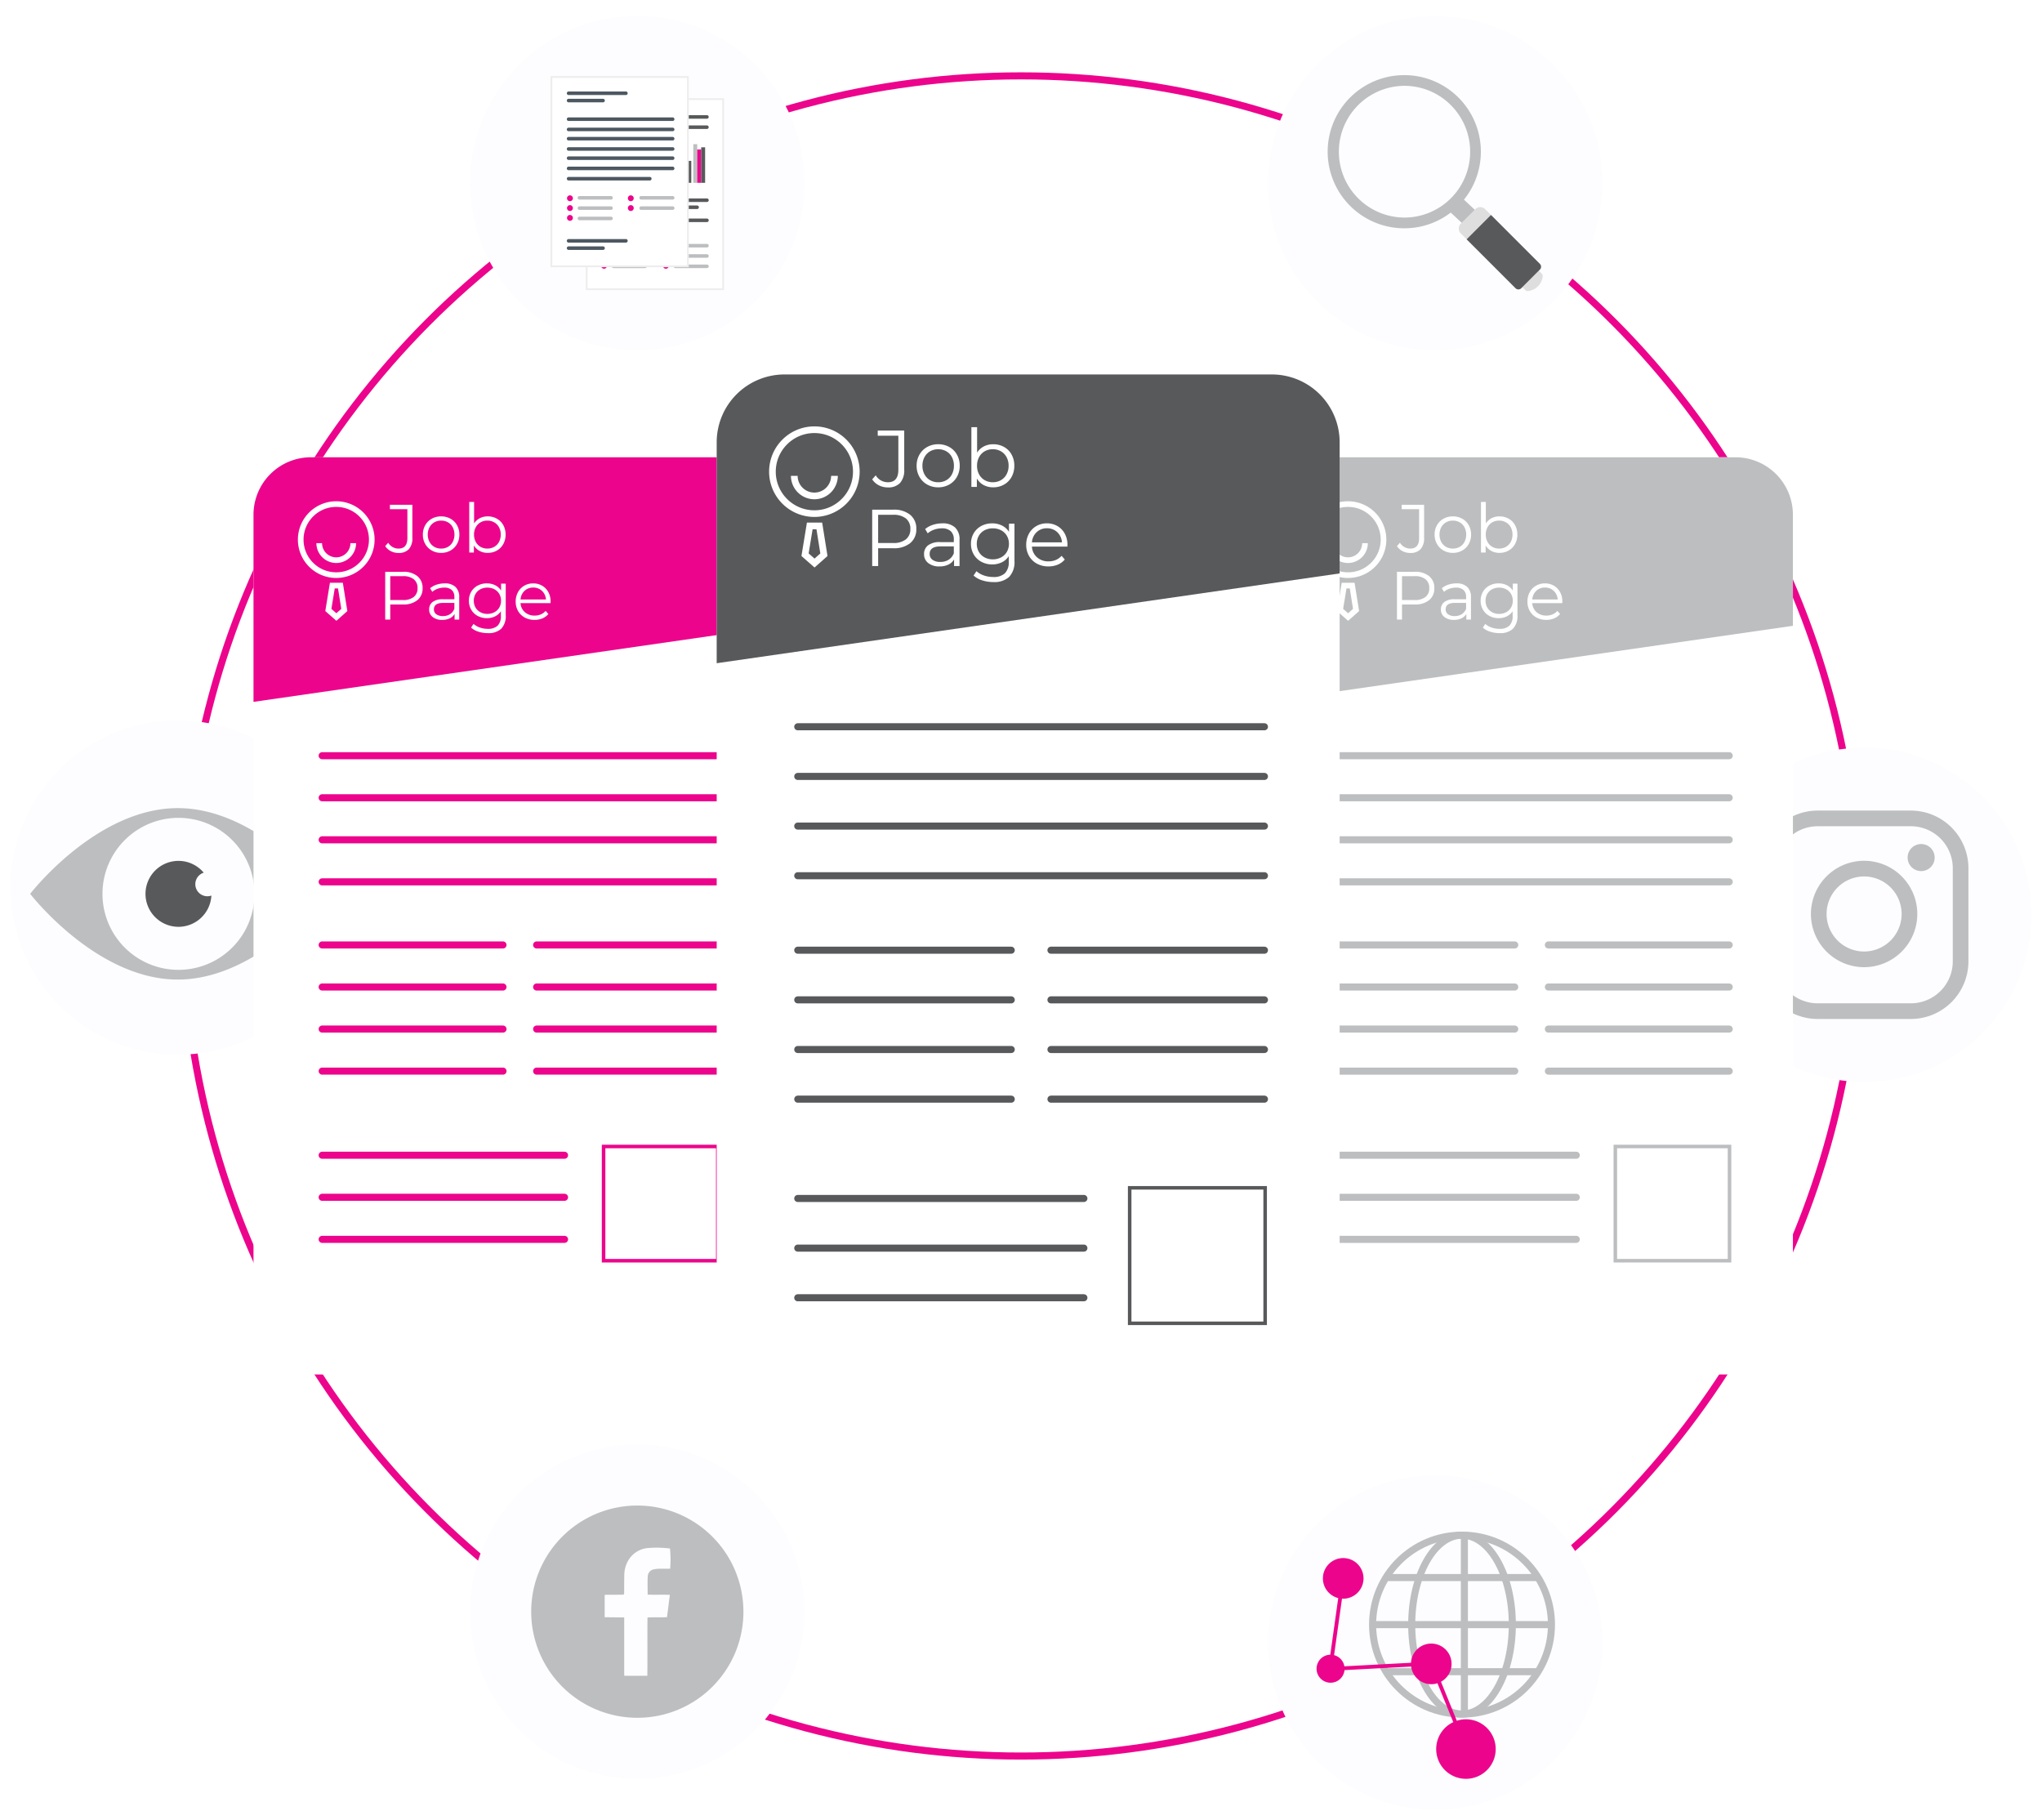
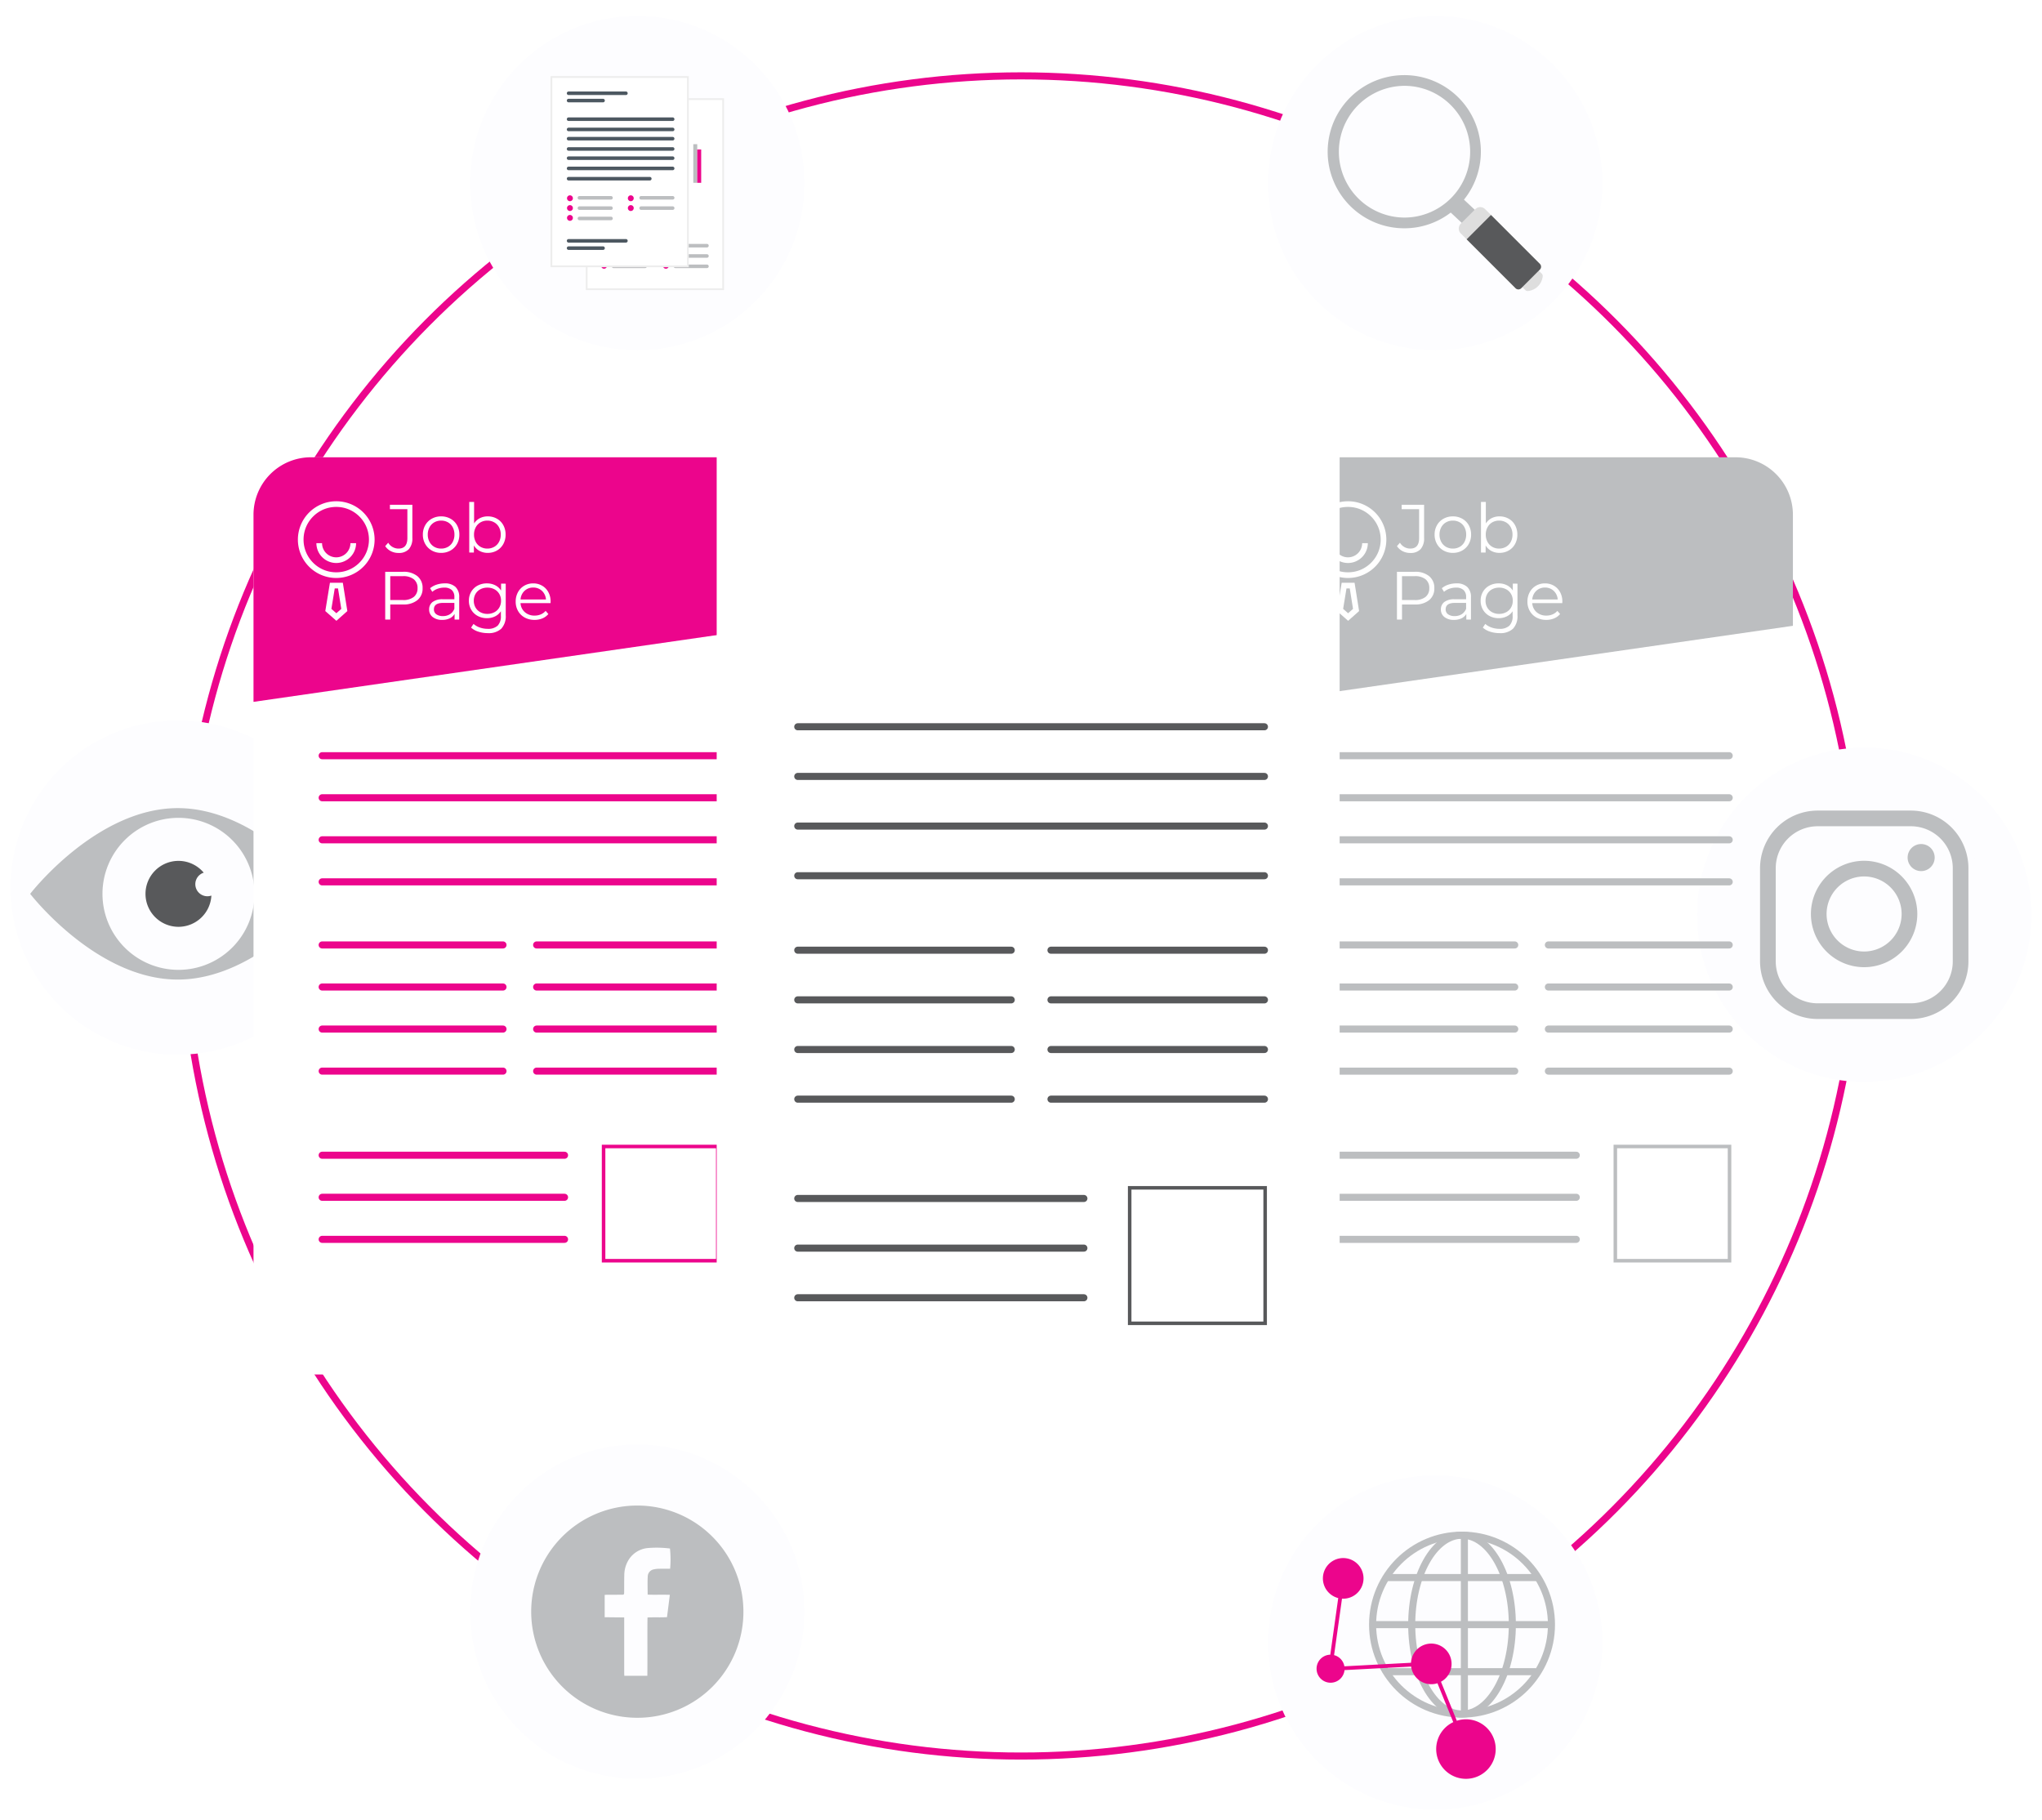
<svg xmlns="http://www.w3.org/2000/svg" width="577.343" height="514.6">
  <defs>
    <filter id="a" x="476.823" y="208.356" width="100.52" height="100.52" filterUnits="userSpaceOnUse">
      <feOffset />
      <feGaussianBlur stdDeviation="1" result="b" />
      <feFlood flood-opacity=".102" />
      <feComposite operator="in" in2="b" />
      <feComposite in="SourceGraphic" />
    </filter>
    <filter id="c" x="129.923" y="405.367" width="100.52" height="100.52" filterUnits="userSpaceOnUse">
      <feOffset />
      <feGaussianBlur stdDeviation="1" result="d" />
      <feFlood flood-opacity=".102" />
      <feComposite operator="in" in2="d" />
      <feComposite in="SourceGraphic" />
    </filter>
    <filter id="f" x="0" y="200.652" width="100.52" height="100.52" filterUnits="userSpaceOnUse">
      <feOffset />
      <feGaussianBlur stdDeviation="1" result="g" />
      <feFlood flood-opacity=".102" />
      <feComposite operator="in" in2="g" />
      <feComposite in="SourceGraphic" />
    </filter>
    <filter id="h" x="128.423" y="0" width="103.52" height="103.52" filterUnits="userSpaceOnUse">
      <feOffset />
      <feGaussianBlur stdDeviation="1.5" result="i" />
      <feFlood flood-opacity=".102" />
      <feComposite operator="in" in2="i" />
      <feComposite in="SourceGraphic" />
    </filter>
    <filter id="j" x="355.519" y="1.5" width="100.52" height="100.52" filterUnits="userSpaceOnUse">
      <feOffset />
      <feGaussianBlur stdDeviation="1" result="k" />
      <feFlood flood-opacity=".102" />
      <feComposite operator="in" in2="k" />
      <feComposite in="SourceGraphic" />
    </filter>
    <filter id="l" x="342.728" y="114.275" width="179.188" height="289.301" filterUnits="userSpaceOnUse">
      <feOffset />
      <feGaussianBlur stdDeviation="5" result="m" />
      <feFlood flood-opacity=".149" />
      <feComposite operator="in" in2="m" />
      <feComposite in="SourceGraphic" />
    </filter>
    <filter id="n" x="56.674" y="114.275" width="179.188" height="289.301" filterUnits="userSpaceOnUse">
      <feOffset />
      <feGaussianBlur stdDeviation="5" result="o" />
      <feFlood flood-opacity=".149" />
      <feComposite operator="in" in2="o" />
      <feComposite in="SourceGraphic" />
    </filter>
    <filter id="p" x="187.632" y="90.861" width="206.13" height="336.128" filterUnits="userSpaceOnUse">
      <feOffset />
      <feGaussianBlur stdDeviation="5" result="q" />
      <feFlood flood-opacity=".149" />
      <feComposite operator="in" in2="q" />
      <feComposite in="SourceGraphic" />
    </filter>
    <filter id="r" x="355.519" y="414.081" width="100.52" height="100.52" filterUnits="userSpaceOnUse">
      <feOffset />
      <feGaussianBlur stdDeviation="1" result="s" />
      <feFlood flood-opacity=".102" />
      <feComposite operator="in" in2="s" />
      <feComposite in="SourceGraphic" />
    </filter>
    <clipPath id="e">
      <path class="a" d="M0 0h60v60H0z" />
    </clipPath>
    <style>.a,.d{fill:#bcbec0}.t,.v{fill:none}.d,.t{stroke-width:2px}.c{fill:#fdfdff}.d{stroke:#fdfdff}.f{fill:#58595b}.g,.h{fill:#fff}.h{stroke:#ededed;stroke-width:.5px}.i{fill:#ec058c}.t{stroke:#bcbec0}.u{stroke:none}</style>
  </defs>
  <g transform="translate(-1153.896 -5806.5)">
    <g transform="translate(1204.568 5826.946)" stroke-width="2" stroke="#ec058c" fill="none">
      <ellipse class="u" cx="238" cy="238.5" rx="238" ry="238.5" />
      <ellipse class="v" cx="238" cy="238.5" rx="237" ry="237.5" />
    </g>
    <g transform="translate(1153.899 5806.496)" filter="url(#a)">
      <circle class="c" cx="47.26" cy="47.26" r="47.26" transform="translate(479.82 211.36)" />
    </g>
    <g transform="translate(1650.522 6034.658)">
      <path class="d" d="M43.646 60.914H17.278A17.3 17.3 0 01.001 43.64V17.275A17.3 17.3 0 0117.278 0h26.363a17.3 17.3 0 0117.273 17.275V43.64a17.293 17.293 0 01-17.268 17.274zM17.283 6.43A10.858 10.858 0 006.436 17.275V43.64a10.856 10.856 0 0010.847 10.844h26.363A10.856 10.856 0 0054.49 43.64V17.275A10.858 10.858 0 0043.646 6.43z" />
      <circle class="a" cx="3.827" cy="3.827" r="3.827" transform="translate(42.721 10.455)" />
      <path class="d" d="M30.42 46.273a16.06 16.06 0 01-16.039-16.04 16.059 16.059 0 0116.041-16.042 16.057 16.057 0 0116.041 16.042 16.058 16.058 0 01-16.043 16.04zm0-25.651a9.62 9.62 0 00-9.609 9.61 9.621 9.621 0 009.609 9.609 9.619 9.619 0 009.61-9.609 9.619 9.619 0 00-9.61-9.61z" />
    </g>
    <g transform="translate(1153.899 5806.497)" filter="url(#c)">
      <circle class="c" cx="47.26" cy="47.26" r="47.26" transform="translate(132.92 408.37)" />
    </g>
    <g transform="translate(1304.079 6232.127)" clip-path="url(#e)">
      <path class="a" d="M60 29.5A30 30 0 1029.761 60 29.946 29.946 0 0060 29.5M39.283 17.87c-1.084 0-2.133-.016-3.181.007a6.644 6.644 0 00-1.378.158 2.089 2.089 0 00-1.765 1.922c-.1 1.7-.029 3.419-.029 5.224 2.068.094 4.133-.024 6.273.062l-.8 6.31c-1.837.122-3.637-.018-5.52.1-.06 5.511.016 10.965-.04 16.474h-6.51c-.012-.265-.035-.547-.035-.828V31.633l-5.515-.056v-6.315c.259-.015.515-.042.773-.043 1.319 0 2.638 0 3.958-.005.755 0 .765-.014.773-.793.015-1.618-.009-3.237.041-4.853a8.209 8.209 0 011.455-4.557A7.159 7.159 0 0133.181 12a30.119 30.119 0 016.058.149 29.2 29.2 0 01.044 5.718" />
    </g>
    <g transform="translate(1156.896 6010.152)">
      <g transform="translate(-3 -203.65)" filter="url(#f)">
        <circle class="c" cx="47.26" cy="47.26" r="47.26" transform="translate(3 203.65)" />
      </g>
      <path class="a" d="M47.261 24.811c-23.047 0-41.73 24.234-41.73 24.234s18.684 24.234 41.73 24.234S88.99 49.045 88.99 49.045 70.307 24.811 47.261 24.811zm.2 45.722a21.488 21.488 0 01-21.488-21.488 21.488 21.488 0 0121.488-21.487 21.488 21.488 0 0121.487 21.487 21.488 21.488 0 01-21.489 21.488z" />
      <circle class="c" cx="17.13" cy="17.13" r="17.13" transform="rotate(-45 70.82 -3.519)" />
      <path class="f" d="M55.636 49.727a3.417 3.417 0 01-3.413-3.415 3.42 3.42 0 012.375-3.251 9.305 9.305 0 00-7.141-3.337 9.331 9.331 0 00-9.321 9.321 9.331 9.331 0 009.321 9.321 9.333 9.333 0 009.309-8.835 3.4 3.4 0 01-1.13.196z" />
    </g>
    <path class="g" d="M1408.868 6247.461a4.2 4.2 0 014.2 4.2 4.2 4.2 0 01-4.2 4.2 4.206 4.206 0 01-4.2-4.2 4.206 4.206 0 014.2-4.2m0-1.371a5.571 5.571 0 00-5.571 5.572 5.571 5.571 0 005.571 5.571 5.572 5.572 0 005.571-5.571 5.572 5.572 0 00-5.571-5.572zm19.668 1.371a4.205 4.205 0 014.2 4.2 4.205 4.205 0 01-4.2 4.2 4.205 4.205 0 01-4.2-4.2 4.205 4.205 0 014.2-4.2m0-1.371a5.572 5.572 0 00-5.571 5.572 5.572 5.572 0 005.571 5.571 5.572 5.572 0 005.572-5.571 5.572 5.572 0 00-5.572-5.572z" />
    <circle class="g" cx="5.571" cy="5.571" r="5.571" transform="translate(1442.634 6246.089)" />
    <g transform="translate(1153.899 5806.5)" filter="url(#h)">
      <circle class="c" cx="47.26" cy="47.26" r="47.26" transform="translate(132.92 4.5)" />
    </g>
    <path class="h" d="M1358.36 5834.514h-38.591v53.741h38.591v-15.813z" />
    <path class="a" d="M1336.291 5876.456h-8.925a.5.5 0 01-.5-.5.5.5 0 01.5-.5h8.925a.5.5 0 01.5.5.5.5 0 01-.5.5zm0 2.918h-8.925a.5.5 0 01-.5-.5.5.5 0 01.5-.5h8.925a.5.5 0 01.5.5.5.5 0 01-.5.5zm0 2.919h-8.925a.5.5 0 01-.5-.5.5.5 0 01.5-.5h8.925a.5.5 0 01.5.5.5.5 0 01-.5.5z" />
    <path class="i" d="M1325.518 5876.086a.831.831 0 01-.831.83.83.83 0 01-.831-.83.83.83 0 01.831-.831.832.832 0 01.831.831zm0 2.776a.832.832 0 01-.831.831.83.83 0 01-.831-.831.83.83 0 01.831-.831.831.831 0 01.831.831zm0 2.776a.831.831 0 01-.831.831.83.83 0 01-.831-.831.83.83 0 01.831-.831.831.831 0 01.831.831z" />
    <path class="a" d="M1353.778 5876.456h-8.925a.5.5 0 01-.5-.5.5.5 0 01.5-.5h8.925a.5.5 0 01.5.5.5.5 0 01-.5.5zm0 2.918h-8.925a.5.5 0 01-.5-.5.5.5 0 01.5-.5h8.925a.5.5 0 01.5.5.5.5 0 01-.5.5zm0 2.919h-8.925a.5.5 0 01-.5-.5.5.5 0 01.5-.5h8.925a.5.5 0 01.5.5.5.5 0 01-.5.5z" />
    <path class="i" d="M1343.005 5876.086a.83.83 0 01-.83.83.83.83 0 01-.831-.83.831.831 0 01.831-.831.831.831 0 01.83.831zm0 2.776a.831.831 0 01-.83.831.831.831 0 01-.831-.831.83.83 0 01.831-.831.83.83 0 01.83.831zm0 2.776a.83.83 0 01-.83.831.83.83 0 01-.831-.831.83.83 0 01.831-.831.83.83 0 01.83.831z" />
    <path class="a" d="M1330.766 5854.27l2.519 4.362a5.037 5.037 0 01-6.881-1.844 5.038 5.038 0 011.844-6.881 4.853 4.853 0 012.519-.675z" />
    <path class="i" d="M1330.768 5854.272l2.287-4.489a4.85 4.85 0 012.415 2.683z" />
    <path d="M1330.954 5853.325v-5.037a4.66 4.66 0 012.287.549z" fill="#fa73c2" />
    <path class="i" d="M1346.002 5850.669h1.115v7.512h-1.115zm1.115-1.463h1.115v8.976h-1.115z" />
    <path class="a" d="M1342.089 5851.512h1.115v6.67h-1.115z" />
    <path class="i" d="M1343.204 5850.717h1.115v7.464h-1.115z" />
    <path class="a" d="M1349.915 5847.261h1.115v10.92h-1.115z" />
    <path class="i" d="M1351.03 5848.758h1.115v9.423h-1.115z" />
    <path class="a" d="M1343.62 5864.055a1.715 1.715 0 01-1.715 1.715 1.716 1.716 0 01-1.716-1.715 1.716 1.716 0 011.716-1.716 1.716 1.716 0 011.715 1.716z" />
    <path class="g" d="M1341.642 5864.909a.237.237 0 01-.168-.069l-.531-.531a.236.236 0 010-.333.236.236 0 01.334 0l.531.531a.235.235 0 010 .333.231.231 0 01-.166.069z" />
    <path class="g" d="M1341.641 5864.909a.235.235 0 01-.167-.068.236.236 0 010-.333l1.037-1.038a.236.236 0 01.334 0 .236.236 0 010 .333l-1.037 1.038a.235.235 0 01-.167.068z" />
-     <path class="i" d="M1327.288 5864.055a1.715 1.715 0 01-1.716 1.715 1.715 1.715 0 01-1.715-1.715 1.715 1.715 0 011.715-1.716 1.715 1.715 0 011.716 1.716z" />
    <path class="g" d="M1325.307 5864.909a.233.233 0 01-.166-.069l-.531-.531a.236.236 0 010-.333.235.235 0 01.333 0l.531.531a.236.236 0 010 .333.234.234 0 01-.167.069z" />
-     <path class="g" d="M1325.312 5864.909a.232.232 0 01-.167-.068.235.235 0 010-.334l1.036-1.037a.236.236 0 01.334 0 .235.235 0 010 .333l-1.037 1.038a.234.234 0 01-.166.068z" />
-     <path class="f" d="M1353.778 5869.286h-29.426a.5.5 0 01-.5-.5.5.5 0 01.5-.5h29.426a.5.5 0 01.5.5.5.5 0 01-.5.5zm-6.464 2.902h-22.962a.5.5 0 01-.5-.5.5.5 0 01.5-.5h22.962a.5.5 0 01.5.5.5.5 0 01-.5.5zm-16.546-17.917l4.7-1.805a5.027 5.027 0 01-2.184 6.167zm17.465-2.293h1.115v6.204h-1.115zm-3.913-.184h1.115v6.387h-1.115zm7.826-3.648h1.115v10.035h-1.115zm1.632 15.455h-9.055a.5.5 0 01-.5-.5.5.5 0 01.5-.5h9.055a.5.5 0 01.5.5.5.5 0 01-.5.5zm-2.783 1.992h-6.272a.5.5 0 01-.5-.5.5.5 0 01.5-.5h6.272a.5.5 0 01.5.5.5.5 0 01-.5.5zm-13.55-1.992h-9.055a.5.5 0 01-.5-.5.5.5 0 01.5-.5h9.055a.5.5 0 01.5.5.5.5 0 01-.5.5zm-2.782 1.992h-6.272a.5.5 0 01-.5-.5.5.5 0 01.5-.5h6.272a.5.5 0 01.5.5.5.5 0 01-.5.5zm19.107-25.535h-29.418a.5.5 0 01-.5-.5.5.5 0 01.5-.5h29.418a.5.5 0 01.5.5.5.5 0 01-.5.5zm0 2.899h-29.418a.5.5 0 01-.5-.5.5.5 0 01.5-.5h29.418a.5.5 0 01.5.5.5.5 0 01-.5.5zm-6.462 2.9h-22.956a.5.5 0 01-.5-.5.5.5 0 01.5-.5h22.956a.5.5 0 01.5.5.5.5 0 01-.5.5z" />
    <path class="h" d="M1348.388 5828.265h-38.59v53.528h38.59v-3.028z" />
    <path d="M1344.082 5851.717h-29.426a.5.5 0 01-.5-.5.5.5 0 01.5-.5h29.426a.5.5 0 01.5.5.5.5 0 01-.5.5zm0 2.899h-29.426a.5.5 0 01-.5-.5.5.5 0 01.5-.5h29.426a.5.5 0 01.5.5.5.5 0 01-.5.5zm0-8.407h-29.426a.5.5 0 01-.5-.5.5.5 0 01.5-.5h29.426a.5.5 0 01.5.5.5.5 0 01-.5.5zm0 2.899h-29.426a.5.5 0 01-.5-.5.5.5 0 01.5-.5h29.426a.5.5 0 01.5.5.5.5 0 01-.5.5zm0-8.414h-29.426a.5.5 0 01-.5-.5.5.5 0 01.5-.5h29.426a.5.5 0 01.5.5.5.5 0 01-.5.5zm0 2.901h-29.426a.5.5 0 01-.5-.5.5.5 0 01.5-.5h29.426a.5.5 0 01.5.5.5.5 0 01-.5.5zm-6.463 13.925h-22.962a.5.5 0 01-.5-.5.5.5 0 01.5-.5h22.962a.5.5 0 01.5.5.5.5 0 01-.5.5zm-6.754-24.151h-16.208a.5.5 0 01-.5-.5.5.5 0 01.5-.5h16.208a.5.5 0 01.5.5.5.5 0 01-.5.5zm0 41.716h-16.208a.5.5 0 01-.5-.5.5.5 0 01.5-.5h16.208a.5.5 0 01.5.5.5.5 0 01-.5.5zm-6.465-39.654h-9.744a.5.5 0 01-.5-.5.5.5 0 01.5-.5h9.744a.5.5 0 01.5.5.5.5 0 01-.5.5zm0 41.716h-9.744a.5.5 0 01-.5-.5.5.5 0 01.5-.5h9.744a.5.5 0 01.5.5.5.5 0 01-.5.5z" fill="#4d5861" />
    <path class="a" d="M1326.643 5862.924h-8.925a.5.5 0 01-.5-.5.5.5 0 01.5-.5h8.925a.5.5 0 01.5.5.5.5 0 01-.5.5zm17.445 0h-8.925a.5.5 0 01-.5-.5.5.5 0 01.5-.5h8.925a.5.5 0 01.5.5.5.5 0 01-.5.5zm-17.445 2.912h-8.925a.5.5 0 01-.5-.5.5.5 0 01.5-.5h8.925a.5.5 0 01.5.5.5.5 0 01-.5.5zm17.445 0h-8.925a.5.5 0 01-.5-.5.5.5 0 01.5-.5h8.925a.5.5 0 01.5.5.5.5 0 01-.5.5zm-17.445 2.921h-8.925a.5.5 0 01-.5-.5.5.5 0 01.5-.5h8.925a.5.5 0 01.5.5.5.5 0 01-.5.5z" />
    <path class="i" d="M1315.871 5862.55a.831.831 0 01-.831.831.83.83 0 01-.83-.831.83.83 0 01.83-.831.83.83 0 01.831.831zm0 2.774a.83.83 0 01-.831.831.83.83 0 01-.83-.831.83.83 0 01.83-.831.83.83 0 01.831.831zm0 2.777a.83.83 0 01-.831.83.83.83 0 01-.83-.83.831.831 0 01.83-.831.831.831 0 01.831.831zm17.201-5.551a.831.831 0 01-.83.831.83.83 0 01-.831-.831.83.83 0 01.831-.831.83.83 0 01.83.831zm0 2.774a.83.83 0 01-.83.831.83.83 0 01-.831-.831.83.83 0 01.831-.831.83.83 0 01.83.831z" />
    <g transform="translate(1153.895 5806.5)" filter="url(#j)">
      <circle class="c" cx="47.26" cy="47.26" r="47.26" transform="translate(358.52 4.5)" />
    </g>
    <path d="M1564.069 5866.595a21.471 21.471 0 01-13.134 4.443h-.013a21.65 21.65 0 010-43.3h.017a21.642 21.642 0 0116.87 35.207l6.022 5.633-3.835 3.56zm-13.145-35.829a18.622 18.622 0 000 37.243h.01a18.614 18.614 0 0013.162-31.789 18.5 18.5 0 00-13.155-5.454h-.017z" stroke="transparent" stroke-miterlimit="10" fill="#bcbec0" />
    <path d="M1585.142 5888.5l-.815-.817 4.648-4.649.818.816a.939.939 0 01.278.748 4.653 4.653 0 01-4.181 4.18h-.083a.945.945 0 01-.665-.278zm-2.75-.52l-15.475-15.471a1.966 1.966 0 010-2.779l4.1-4.1a1.965 1.965 0 012.779 0l15.471 15.47a1.141 1.141 0 010 1.612l-5.267 5.268a1.142 1.142 0 01-1.613 0z" fill="#dedede" stroke="transparent" stroke-miterlimit="10" />
    <path class="f" d="M1589.268 5882.713l-5.268 5.267a1.14 1.14 0 01-1.612 0l-13.822-13.826 6.878-6.877 13.823 13.822a1.14 1.14 0 01.001 1.614z" />
    <g transform="translate(1153.894 5806.505)" filter="url(#l)">
-       <rect class="g" width="149.188" height="259.301" rx="13.662" transform="translate(357.73 129.27)" />
-     </g>
+       </g>
    <path class="a" d="M1527.868 5935.775h116.7a16.244 16.244 0 0116.244 16.244v31.4l-149.188 21.503v-52.9a16.244 16.244 0 0116.244-16.247z" />
    <path class="g" d="M1550.463 5962.321a4.166 4.166 0 01-1.6-1.427l.848-.964a3.381 3.381 0 002.912 1.659q2.506 0 2.507-2.97v-8.176h-4.937v-1.234h6.344v9.353a4.542 4.542 0 01-.993 3.192 3.817 3.817 0 01-2.941 1.07 4.639 4.639 0 01-2.14-.503zm11.57-.183a4.848 4.848 0 01-1.851-1.842 5.249 5.249 0 01-.675-2.661 5.251 5.251 0 01.675-2.661 4.783 4.783 0 011.851-1.832 5.333 5.333 0 012.642-.656 5.336 5.336 0 012.642.656 4.719 4.719 0 011.842 1.832 5.31 5.31 0 01.666 2.661 5.308 5.308 0 01-.666 2.661 4.783 4.783 0 01-1.842 1.842 5.273 5.273 0 01-2.642.666 5.27 5.27 0 01-2.642-.666zm4.58-1.041a3.431 3.431 0 001.34-1.4 4.33 4.33 0 00.482-2.063 4.329 4.329 0 00-.482-2.063 3.431 3.431 0 00-1.34-1.4 3.828 3.828 0 00-1.938-.492 3.826 3.826 0 00-1.938.492 3.494 3.494 0 00-1.35 1.4 4.258 4.258 0 00-.492 2.063 4.259 4.259 0 00.492 2.063 3.493 3.493 0 001.35 1.4 3.826 3.826 0 001.938.492 3.828 3.828 0 001.938-.493zm13.818-7.966a4.626 4.626 0 011.813 1.823 5.413 5.413 0 01.656 2.68 5.41 5.41 0 01-.656 2.68 4.684 4.684 0 01-1.812 1.832 5.149 5.149 0 01-2.584.656 4.779 4.779 0 01-2.285-.54 4.173 4.173 0 01-1.629-1.562v2.006h-1.312v-14.309h1.369v6.094a4.222 4.222 0 011.63-1.495 4.8 4.8 0 012.227-.511 5.213 5.213 0 012.583.646zm-.752 7.964a3.469 3.469 0 001.36-1.4 4.256 4.256 0 00.492-2.063 4.256 4.256 0 00-.492-2.063 3.473 3.473 0 00-1.36-1.4 3.844 3.844 0 00-1.928-.491 3.829 3.829 0 00-1.938.491 3.494 3.494 0 00-1.35 1.4 4.259 4.259 0 00-.492 2.063 4.259 4.259 0 00.492 2.063 3.49 3.49 0 001.35 1.4 3.825 3.825 0 001.938.492 3.839 3.839 0 001.928-.492zm-21.715 8.29a4.2 4.2 0 011.466 3.394 4.172 4.172 0 01-1.466 3.385 6.133 6.133 0 01-4.05 1.224h-3.625v4.262h-1.427v-13.5h5.052a6.1 6.1 0 014.05 1.235zm-1.022 5.872a3.036 3.036 0 001.061-2.478 3.081 3.081 0 00-1.061-2.517 4.7 4.7 0 00-3.066-.877h-3.587v6.749h3.587a4.7 4.7 0 003.066-.877zm11.782-2.834a3.839 3.839 0 011.061 2.941v6.287h-1.312v-1.582a3.139 3.139 0 01-1.359 1.234 4.755 4.755 0 01-2.131.444 4.173 4.173 0 01-2.7-.81 2.615 2.615 0 01-1-2.14 2.593 2.593 0 01.936-2.083 4.577 4.577 0 012.979-.791h3.22v-.617a2.6 2.6 0 00-.733-2 3.028 3.028 0 00-2.14-.684 5.433 5.433 0 00-1.851.318 4.662 4.662 0 00-1.524.877l-.617-1.022a5.47 5.47 0 011.851-1.012 7.2 7.2 0 012.275-.357 4.294 4.294 0 013.045.997zm-1.543 7.714a3.167 3.167 0 001.234-1.533v-1.658h-3.182q-2.6 0-2.6 1.813a1.657 1.657 0 00.675 1.4 3.068 3.068 0 001.89.511 3.608 3.608 0 001.983-.533zm15.756-8.63v8.91a5.166 5.166 0 01-1.263 3.828 5.226 5.226 0 01-3.809 1.244 8.509 8.509 0 01-2.671-.415 5.5 5.5 0 01-2.054-1.147l.694-1.042a5.2 5.2 0 001.784 1.022 6.654 6.654 0 002.208.367 3.9 3.9 0 002.835-.9 3.774 3.774 0 00.906-2.787v-1.29a4.123 4.123 0 01-1.668 1.466 5.155 5.155 0 01-2.285.5 5.389 5.389 0 01-2.594-.627 4.626 4.626 0 01-1.832-1.755 4.934 4.934 0 01-.665-2.555 4.885 4.885 0 01.665-2.545 4.6 4.6 0 011.822-1.736 5.447 5.447 0 012.6-.617 5.144 5.144 0 012.333.521 4.2 4.2 0 011.678 1.5v-1.948zm-3.2 8.071a3.413 3.413 0 001.379-1.321 3.775 3.775 0 00.492-1.929 3.722 3.722 0 00-.492-1.918 3.45 3.45 0 00-1.369-1.312 4.147 4.147 0 00-2-.472 4.17 4.17 0 00-1.977.463 3.364 3.364 0 00-1.369 1.312 3.775 3.775 0 00-.492 1.928 3.776 3.776 0 00.492 1.929 3.428 3.428 0 001.369 1.321 4.1 4.1 0 001.977.472 4.16 4.16 0 001.988-.473zm15.869-2.575h-8.485a3.626 3.626 0 001.215 2.555 4.033 4.033 0 002.777.974 4.376 4.376 0 001.736-.337 3.791 3.791 0 001.369-.993l.771.887a4.344 4.344 0 01-1.687 1.234 5.706 5.706 0 01-2.228.424 5.63 5.63 0 01-2.767-.666 4.791 4.791 0 01-1.88-1.842 5.249 5.249 0 01-.675-2.661 5.433 5.433 0 01.646-2.661 4.677 4.677 0 011.774-1.832 4.953 4.953 0 012.536-.656 4.9 4.9 0 012.526.656 4.647 4.647 0 011.755 1.822 5.487 5.487 0 01.636 2.671zm-7.357-3.461a3.673 3.673 0 00-1.128 2.439h7.193a3.676 3.676 0 00-1.128-2.439 3.476 3.476 0 00-2.478-.936 3.45 3.45 0 00-2.459.936zm-53.23-23.732a9.182 9.182 0 016.536 2.707 9.183 9.183 0 012.708 6.536 9.182 9.182 0 01-2.708 6.536 9.181 9.181 0 01-6.536 2.707 9.186 9.186 0 01-6.537-2.707 9.183 9.183 0 01-2.707-6.536 9.184 9.184 0 012.707-6.536 9.187 9.187 0 016.537-2.707m0-1.6a10.845 10.845 0 00-10.845 10.845 10.845 10.845 0 0010.845 10.845 10.845 10.845 0 0010.842-10.846 10.845 10.845 0 00-10.845-10.845z" />
    <path class="g" d="M1535.018 5965.664a5.62 5.62 0 01-5.614-5.613h1.6a4.016 4.016 0 004.012 4.012 4.016 4.016 0 004.012-4.012h1.6a5.619 5.619 0 01-5.61 5.613zm.502 7.189l.924 5.782-1.39 1.232-1.406-1.234.946-5.78h.926m1.366-1.6h-3.652l-1.309 8 3.135 2.752 3.1-2.752-1.278-8z" />
    <g stroke="#bcbec0">
      <path d="M1531.037 6020.142H1642.8m-111.763 11.891H1642.8m-111.763 101.062h68.526m-68.526-89.173H1642.8m-111.763 101.062h68.526m-68.526-89.173H1642.8m-111.763 101.063h68.526m-68.526-83.229h51.126m9.511 0h51.126m-111.763 11.891h51.126m9.511 0h51.126m-111.763 11.89h51.126m9.511 0h51.126m-111.763 11.889h51.126m9.512 0h51.126" stroke-linecap="round" stroke-width="2" fill="none" />
      <g fill="#fff">
        <path class="u" d="M1610.103 6130.123h33.291v33.291h-33.291z" />
        <path class="v" d="M1610.603 6130.623h32.291v32.291h-32.291z" />
      </g>
    </g>
    <g transform="translate(1153.9 5806.505)" filter="url(#n)">
      <rect class="g" width="149.188" height="259.301" rx="13.662" transform="translate(71.67 129.27)" />
    </g>
    <path class="i" d="M1241.814 5935.775h116.7a16.244 16.244 0 0116.244 16.244v31.4l-149.188 21.503v-52.9a16.244 16.244 0 0116.244-16.247z" />
    <path class="g" d="M1264.409 5962.321a4.166 4.166 0 01-1.6-1.427l.848-.964a3.381 3.381 0 002.912 1.659q2.506 0 2.507-2.97v-8.176h-4.937v-1.234h6.344v9.353a4.542 4.542 0 01-.993 3.192 3.817 3.817 0 01-2.941 1.07 4.639 4.639 0 01-2.14-.503zm11.57-.183a4.848 4.848 0 01-1.851-1.842 5.249 5.249 0 01-.675-2.661 5.251 5.251 0 01.675-2.661 4.783 4.783 0 011.851-1.832 5.333 5.333 0 012.642-.656 5.336 5.336 0 012.642.656 4.719 4.719 0 011.842 1.832 5.31 5.31 0 01.666 2.661 5.308 5.308 0 01-.666 2.661 4.783 4.783 0 01-1.842 1.842 5.273 5.273 0 01-2.642.666 5.27 5.27 0 01-2.642-.666zm4.58-1.041a3.431 3.431 0 001.34-1.4 4.33 4.33 0 00.482-2.063 4.329 4.329 0 00-.482-2.063 3.431 3.431 0 00-1.34-1.4 3.828 3.828 0 00-1.938-.492 3.826 3.826 0 00-1.938.492 3.494 3.494 0 00-1.35 1.4 4.258 4.258 0 00-.492 2.063 4.259 4.259 0 00.492 2.063 3.493 3.493 0 001.35 1.4 3.826 3.826 0 001.938.492 3.828 3.828 0 001.938-.493zm13.818-7.966a4.626 4.626 0 011.813 1.823 5.413 5.413 0 01.656 2.68 5.41 5.41 0 01-.656 2.68 4.684 4.684 0 01-1.812 1.832 5.149 5.149 0 01-2.584.656 4.779 4.779 0 01-2.285-.54 4.173 4.173 0 01-1.629-1.562v2.006h-1.312v-14.309h1.369v6.094a4.222 4.222 0 011.63-1.495 4.8 4.8 0 012.227-.511 5.213 5.213 0 012.583.646zm-.752 7.964a3.469 3.469 0 001.36-1.4 4.256 4.256 0 00.492-2.063 4.256 4.256 0 00-.492-2.063 3.473 3.473 0 00-1.36-1.4 3.844 3.844 0 00-1.928-.491 3.829 3.829 0 00-1.938.491 3.494 3.494 0 00-1.35 1.4 4.259 4.259 0 00-.492 2.063 4.259 4.259 0 00.492 2.063 3.49 3.49 0 001.35 1.4 3.825 3.825 0 001.938.492 3.839 3.839 0 001.928-.492zm-21.715 8.29a4.2 4.2 0 011.466 3.394 4.172 4.172 0 01-1.466 3.385 6.133 6.133 0 01-4.05 1.224h-3.625v4.262h-1.427v-13.5h5.052a6.1 6.1 0 014.05 1.235zm-1.022 5.872a3.036 3.036 0 001.061-2.478 3.081 3.081 0 00-1.061-2.517 4.7 4.7 0 00-3.066-.877h-3.587v6.749h3.587a4.7 4.7 0 003.066-.877zm11.782-2.834a3.839 3.839 0 011.061 2.941v6.287h-1.312v-1.582a3.139 3.139 0 01-1.359 1.234 4.755 4.755 0 01-2.131.444 4.173 4.173 0 01-2.7-.81 2.615 2.615 0 01-1-2.14 2.593 2.593 0 01.936-2.083 4.577 4.577 0 012.979-.791h3.22v-.617a2.6 2.6 0 00-.733-2 3.028 3.028 0 00-2.14-.684 5.433 5.433 0 00-1.851.318 4.662 4.662 0 00-1.524.877l-.617-1.022a5.47 5.47 0 011.851-1.012 7.2 7.2 0 012.275-.357 4.294 4.294 0 013.045.997zm-1.543 7.714a3.167 3.167 0 001.234-1.533v-1.658h-3.182q-2.6 0-2.6 1.813a1.657 1.657 0 00.675 1.4 3.068 3.068 0 001.89.511 3.608 3.608 0 001.983-.533zm15.756-8.63v8.91a5.166 5.166 0 01-1.263 3.828 5.226 5.226 0 01-3.809 1.244 8.509 8.509 0 01-2.671-.415 5.5 5.5 0 01-2.054-1.147l.694-1.042a5.2 5.2 0 001.784 1.022 6.654 6.654 0 002.208.367 3.9 3.9 0 002.835-.9 3.774 3.774 0 00.906-2.787v-1.29a4.123 4.123 0 01-1.668 1.466 5.155 5.155 0 01-2.285.5 5.389 5.389 0 01-2.594-.627 4.626 4.626 0 01-1.832-1.755 4.934 4.934 0 01-.665-2.555 4.885 4.885 0 01.665-2.545 4.6 4.6 0 011.822-1.736 5.447 5.447 0 012.6-.617 5.144 5.144 0 012.333.521 4.2 4.2 0 011.678 1.5v-1.948zm-3.2 8.071a3.413 3.413 0 001.379-1.321 3.775 3.775 0 00.492-1.929 3.722 3.722 0 00-.492-1.918 3.45 3.45 0 00-1.369-1.312 4.147 4.147 0 00-2-.472 4.17 4.17 0 00-1.977.463 3.364 3.364 0 00-1.369 1.312 3.775 3.775 0 00-.492 1.928 3.776 3.776 0 00.492 1.929 3.428 3.428 0 001.369 1.321 4.1 4.1 0 001.977.472 4.16 4.16 0 001.988-.473zm15.869-2.575h-8.485a3.626 3.626 0 001.215 2.555 4.033 4.033 0 002.777.974 4.376 4.376 0 001.736-.337 3.791 3.791 0 001.369-.993l.771.887a4.344 4.344 0 01-1.687 1.234 5.706 5.706 0 01-2.228.424 5.63 5.63 0 01-2.767-.666 4.791 4.791 0 01-1.88-1.842 5.249 5.249 0 01-.675-2.661 5.433 5.433 0 01.646-2.661 4.677 4.677 0 011.774-1.832 4.953 4.953 0 012.536-.656 4.9 4.9 0 012.526.656 4.647 4.647 0 011.755 1.822 5.487 5.487 0 01.636 2.671zm-7.357-3.461a3.673 3.673 0 00-1.128 2.439h7.193a3.676 3.676 0 00-1.128-2.439 3.476 3.476 0 00-2.478-.936 3.45 3.45 0 00-2.459.936zm-53.23-23.732a9.182 9.182 0 016.536 2.707 9.183 9.183 0 012.708 6.536 9.182 9.182 0 01-2.708 6.536 9.181 9.181 0 01-6.536 2.707 9.186 9.186 0 01-6.537-2.707 9.183 9.183 0 01-2.707-6.536 9.184 9.184 0 012.707-6.536 9.187 9.187 0 016.537-2.707m0-1.6a10.845 10.845 0 00-10.845 10.845 10.845 10.845 0 0010.845 10.845 10.845 10.845 0 0010.842-10.846 10.845 10.845 0 00-10.845-10.845z" />
    <path class="g" d="M1248.964 5965.664a5.62 5.62 0 01-5.614-5.613h1.6a4.016 4.016 0 004.012 4.012 4.016 4.016 0 004.012-4.012h1.6a5.619 5.619 0 01-5.61 5.613zm.502 7.189l.924 5.782-1.39 1.232-1.406-1.234.946-5.78h.926m1.366-1.6h-3.652l-1.309 8 3.135 2.752 3.1-2.752-1.278-8z" />
    <g stroke="#ec058c">
      <path d="M1244.983 6020.142h111.763m-111.763 11.891h111.763m-111.763 101.062h68.526m-68.526-89.173h111.763m-111.763 101.062h68.526m-68.526-89.173h111.763m-111.763 101.063h68.526m-68.526-83.229h51.126m9.511 0h51.126m-111.763 11.891h51.126m9.511 0h51.126m-111.763 11.89h51.126m9.511 0h51.126m-111.763 11.889h51.126m9.512 0h51.126" stroke-linecap="round" stroke-width="2" fill="none" />
      <g fill="#fff">
        <path class="u" d="M1324.049 6130.123h33.291v33.291h-33.291z" />
        <path class="v" d="M1324.549 6130.623h32.291v32.291h-32.291z" />
      </g>
    </g>
    <g transform="translate(1153.899 5806.501)" filter="url(#p)">
      <rect class="g" width="176.13" height="306.128" rx="13.662" transform="translate(202.63 105.86)" />
    </g>
-     <path class="f" d="M1375.707 5912.361h137.774a19.178 19.178 0 0119.178 19.178v37.072l-176.13 25.384v-62.456a19.178 19.178 0 0119.178-19.178z" />
    <path class="g" d="M1402.382 5943.702a4.919 4.919 0 01-1.89-1.685l1-1.138a3.992 3.992 0 003.438 1.958q2.959 0 2.96-3.506v-9.653h-5.829v-1.457h7.49v11.042a5.362 5.362 0 01-1.173 3.768 4.506 4.506 0 01-3.472 1.264 5.479 5.479 0 01-2.524-.593zm13.661-.217a5.724 5.724 0 01-2.186-2.174 6.2 6.2 0 01-.8-3.142 6.2 6.2 0 01.8-3.142 5.65 5.65 0 012.186-2.163 6.3 6.3 0 013.119-.774 6.3 6.3 0 013.119.774 5.576 5.576 0 012.174 2.163 6.269 6.269 0 01.786 3.142 6.267 6.267 0 01-.786 3.142 5.648 5.648 0 01-2.174 2.174 6.222 6.222 0 01-3.119.786 6.22 6.22 0 01-3.119-.786zm5.407-1.229a4.046 4.046 0 001.582-1.65 5.113 5.113 0 00.569-2.436 5.112 5.112 0 00-.569-2.436 4.051 4.051 0 00-1.582-1.651 4.521 4.521 0 00-2.288-.58 4.518 4.518 0 00-2.288.58 4.124 4.124 0 00-1.594 1.651 5.026 5.026 0 00-.581 2.436 5.026 5.026 0 00.581 2.436 4.118 4.118 0 001.594 1.65 4.511 4.511 0 002.288.581 4.515 4.515 0 002.288-.58zm16.313-9.404a5.461 5.461 0 012.14 2.151 6.393 6.393 0 01.774 3.165 6.389 6.389 0 01-.774 3.165 5.529 5.529 0 01-2.14 2.163 6.074 6.074 0 01-3.051.774 5.642 5.642 0 01-2.7-.637 4.929 4.929 0 01-1.924-1.844v2.368h-1.548v-16.893h1.617v7.194a4.982 4.982 0 011.924-1.764 5.661 5.661 0 012.629-.6 6.153 6.153 0 013.053.758zm-.888 9.4a4.1 4.1 0 001.605-1.65 5.026 5.026 0 00.581-2.436 5.025 5.025 0 00-.581-2.436 4.1 4.1 0 00-1.605-1.651 4.536 4.536 0 00-2.277-.58 4.52 4.52 0 00-2.288.58 4.123 4.123 0 00-1.594 1.651 5.025 5.025 0 00-.581 2.436 5.026 5.026 0 00.581 2.436 4.12 4.12 0 001.594 1.65 4.518 4.518 0 002.288.581 4.534 4.534 0 002.277-.578zm-25.637 9.789a4.96 4.96 0 011.73 4.007 4.926 4.926 0 01-1.73 4 7.24 7.24 0 01-4.781 1.445h-4.28v5.032h-1.685v-15.937h5.964a7.2 7.2 0 014.782 1.453zm-1.207 6.933a3.585 3.585 0 001.252-2.926 3.638 3.638 0 00-1.252-2.971 5.549 5.549 0 00-3.62-1.036h-4.235v7.968h4.235a5.547 5.547 0 003.62-1.035zm13.907-3.346a4.532 4.532 0 011.252 3.472v7.422h-1.548v-1.867a3.708 3.708 0 01-1.6 1.457 5.618 5.618 0 01-2.516.523 4.923 4.923 0 01-3.187-.956 3.087 3.087 0 01-1.184-2.527 3.061 3.061 0 011.1-2.459 5.4 5.4 0 013.517-.934h3.8v-.728a3.071 3.071 0 00-.865-2.357 3.572 3.572 0 00-2.527-.808 6.416 6.416 0 00-2.186.376 5.506 5.506 0 00-1.8 1.036l-.728-1.207a6.469 6.469 0 012.186-1.195 8.509 8.509 0 012.687-.421 5.07 5.07 0 013.599 1.173zm-1.821 9.107a3.744 3.744 0 001.457-1.81v-1.958h-3.756q-3.074 0-3.074 2.14a1.956 1.956 0 00.8 1.651 3.625 3.625 0 002.231.6 4.261 4.261 0 002.345-.623zm18.604-10.189v10.519a6.1 6.1 0 01-1.491 4.519 6.169 6.169 0 01-4.5 1.468 10.044 10.044 0 01-3.153-.49 6.485 6.485 0 01-2.424-1.354l.82-1.229a6.138 6.138 0 002.106 1.206 7.854 7.854 0 002.606.433 4.6 4.6 0 003.347-1.059 4.457 4.457 0 001.07-3.29v-1.525a4.865 4.865 0 01-1.969 1.73 6.089 6.089 0 01-2.7.592 6.363 6.363 0 01-3.062-.74 5.456 5.456 0 01-2.163-2.072 5.824 5.824 0 01-.786-3.017 5.765 5.765 0 01.786-3 5.433 5.433 0 012.151-2.049 6.431 6.431 0 013.074-.729 6.072 6.072 0 012.755.615 4.962 4.962 0 011.981 1.776v-2.3zm-3.779 9.528a4.03 4.03 0 001.628-1.56 4.457 4.457 0 00.581-2.277 4.395 4.395 0 00-.581-2.265 4.07 4.07 0 00-1.616-1.548 4.892 4.892 0 00-2.356-.558 4.923 4.923 0 00-2.333.546 3.97 3.97 0 00-1.616 1.548 4.455 4.455 0 00-.581 2.276 4.457 4.457 0 00.581 2.277 4.046 4.046 0 001.616 1.56 4.842 4.842 0 002.333.558 4.912 4.912 0 002.344-.557zm18.736-3.039h-10.018a4.28 4.28 0 001.434 3.017 4.76 4.76 0 003.279 1.15 5.166 5.166 0 002.049-.4 4.476 4.476 0 001.616-1.173l.911 1.047a5.131 5.131 0 01-1.992 1.457 6.734 6.734 0 01-2.63.5 6.652 6.652 0 01-3.267-.785 5.662 5.662 0 01-2.22-2.175 6.2 6.2 0 01-.8-3.142 6.412 6.412 0 01.763-3.142 5.518 5.518 0 012.095-2.163 5.845 5.845 0 012.993-.774 5.788 5.788 0 012.983.774 5.483 5.483 0 012.072 2.151 6.478 6.478 0 01.751 3.153zm-8.686-4.086a4.335 4.335 0 00-1.332 2.88h8.492a4.337 4.337 0 00-1.332-2.88 4.1 4.1 0 00-2.926-1.1 4.072 4.072 0 00-2.902 1.099zm-62.843-28.018a10.842 10.842 0 017.716 3.2 10.841 10.841 0 013.2 7.717 10.841 10.841 0 01-3.2 7.716 10.84 10.84 0 01-7.716 3.2 10.846 10.846 0 01-7.717-3.2 10.841 10.841 0 01-3.2-7.716 10.842 10.842 0 013.2-7.717 10.848 10.848 0 017.717-3.2m0-1.89a12.8 12.8 0 00-12.8 12.8 12.8 12.8 0 0012.8 12.8 12.8 12.8 0 0012.8-12.8 12.8 12.8 0 00-12.8-12.8z" />
    <path class="g" d="M1384.148 5947.648a6.634 6.634 0 01-6.627-6.627h1.891a4.741 4.741 0 004.736 4.736 4.741 4.741 0 004.736-4.736h1.89a6.634 6.634 0 01-6.626 6.627zm.592 8.488l1.091 6.826-1.641 1.454-1.66-1.457 1.116-6.823h1.093m1.613-1.891h-4.312l-1.546 9.443 3.7 3.248 3.665-3.248-1.508-9.443z" />
    <g stroke="#58595b">
      <path d="M1379.448 6011.964h131.947m-131.947 14.038h131.947m-131.947 119.313h80.901m-80.901-105.276h131.947m-131.947 119.313h80.901m-80.901-105.277h131.947m-131.947 119.313h80.901m-80.901-98.258h60.359m11.229 0h60.359m-131.947 14.038h60.359m11.229 0h60.359m-131.947 14.036h60.359m11.229 0h60.359m-131.947 14.037h60.359m11.23 0h60.359" stroke-linecap="round" stroke-width="2" fill="none" />
      <g fill="#fff">
        <path class="u" d="M1472.793 6141.806h39.303v39.303h-39.303z" />
        <path class="v" d="M1473.293 6142.306h38.303v38.303h-38.303z" />
      </g>
    </g>
    <g transform="translate(1153.895 5806.501)" filter="url(#r)">
      <circle class="c" cx="47.26" cy="47.26" r="47.26" transform="translate(358.52 417.08)" />
    </g>
    <g transform="translate(1541.309 6239.842)">
      <circle class="t" cx="25.285" cy="25.285" r="25.285" transform="translate(.666 .666)" />
      <ellipse class="t" cx="14.223" cy="25.285" rx="14.223" ry="25.285" transform="translate(11.728 .666)" />
      <path class="t" d="M0 25.951h51.901M4.587 12.644H47.5M4.99 39.258h41.92M26.616 0v51.901" />
    </g>
    <path class="i" d="M1572.055 6293.409a8.383 8.383 0 00-6.267-.438l-4.479-11.032a5.744 5.744 0 002.3-7.789 5.743 5.743 0 00-7.789-2.3 5.74 5.74 0 00-2.989 4.725l-18.83 1a3.964 3.964 0 00-2.914-3.158l2.238-15.964a5.745 5.745 0 006.076-5.391 5.745 5.745 0 00-5.391-6.076 5.744 5.744 0 00-6.077 5.391 5.745 5.745 0 004.325 5.911l-2.244 16.006a3.963 3.963 0 00-3.878 4.045 3.963 3.963 0 004.045 3.879 3.963 3.963 0 003.858-3.564l18.833-1a5.736 5.736 0 006.438 4.936 5.755 5.755 0 001-.226l4.469 11a8.412 8.412 0 00-4.018 11.2 8.412 8.412 0 0011.2 4.018 8.412 8.412 0 004.017-11.2 8.41 8.41 0 00-3.928-3.976z" />
  </g>
</svg>